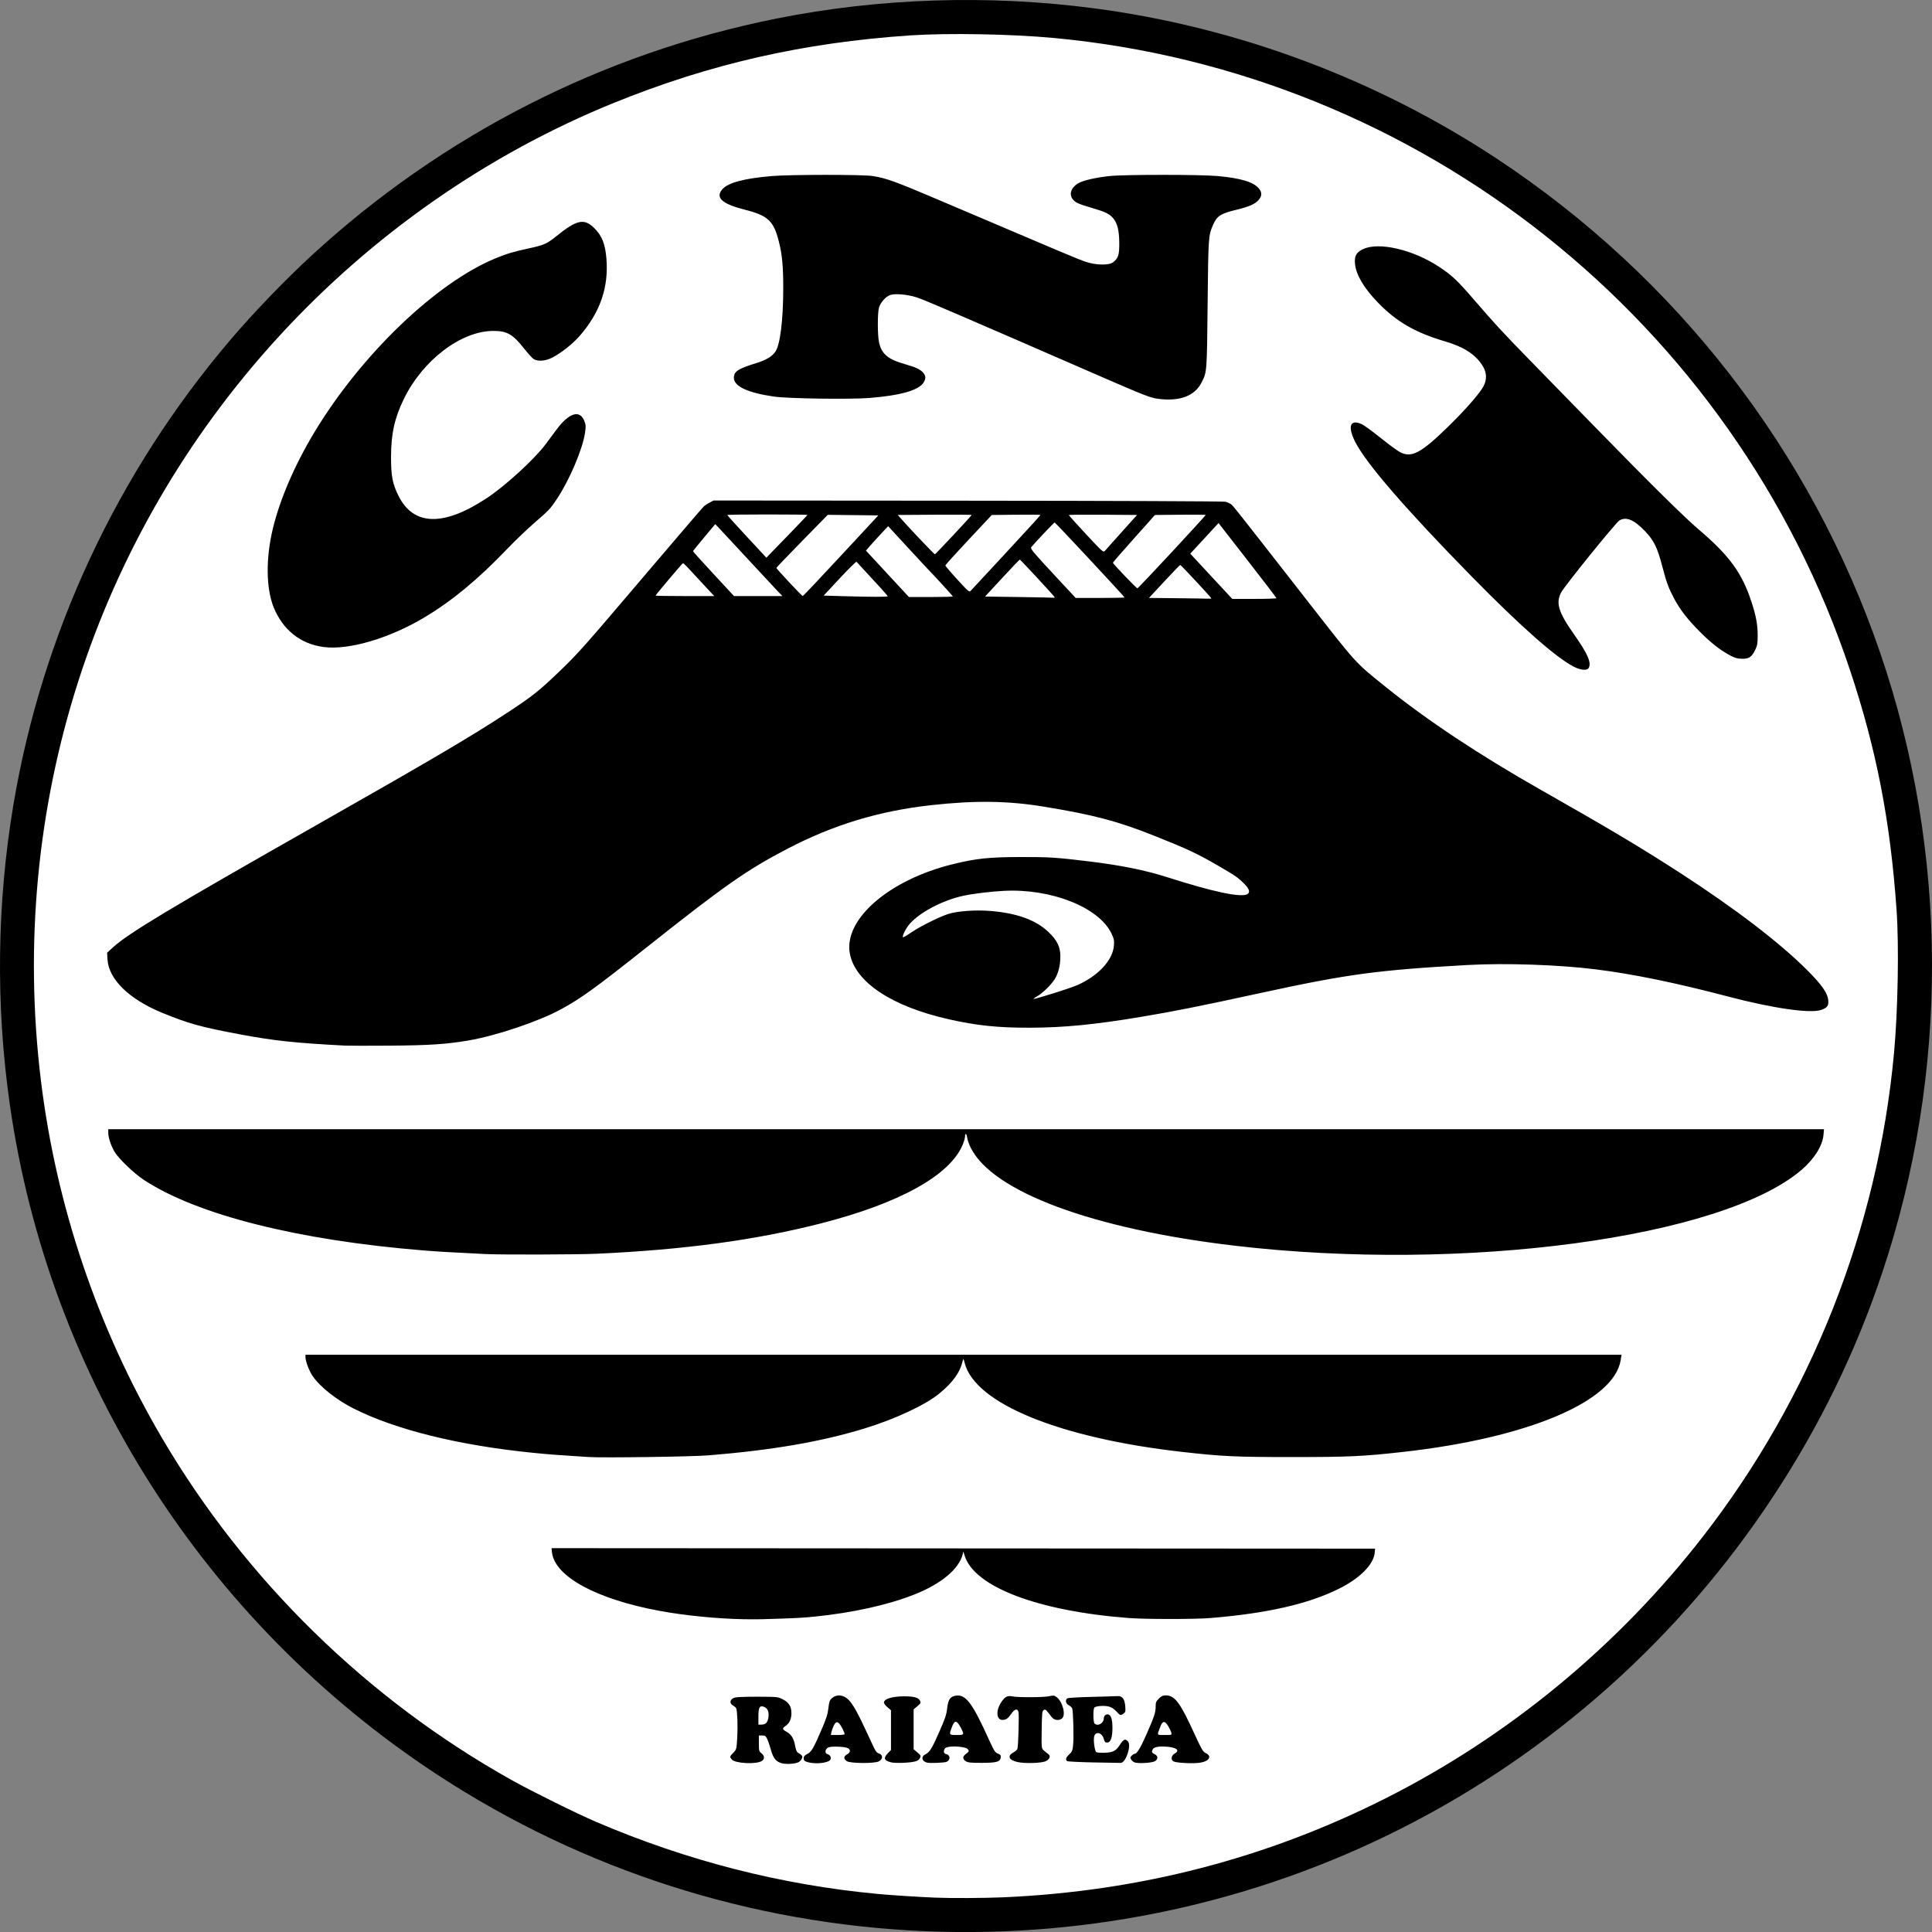
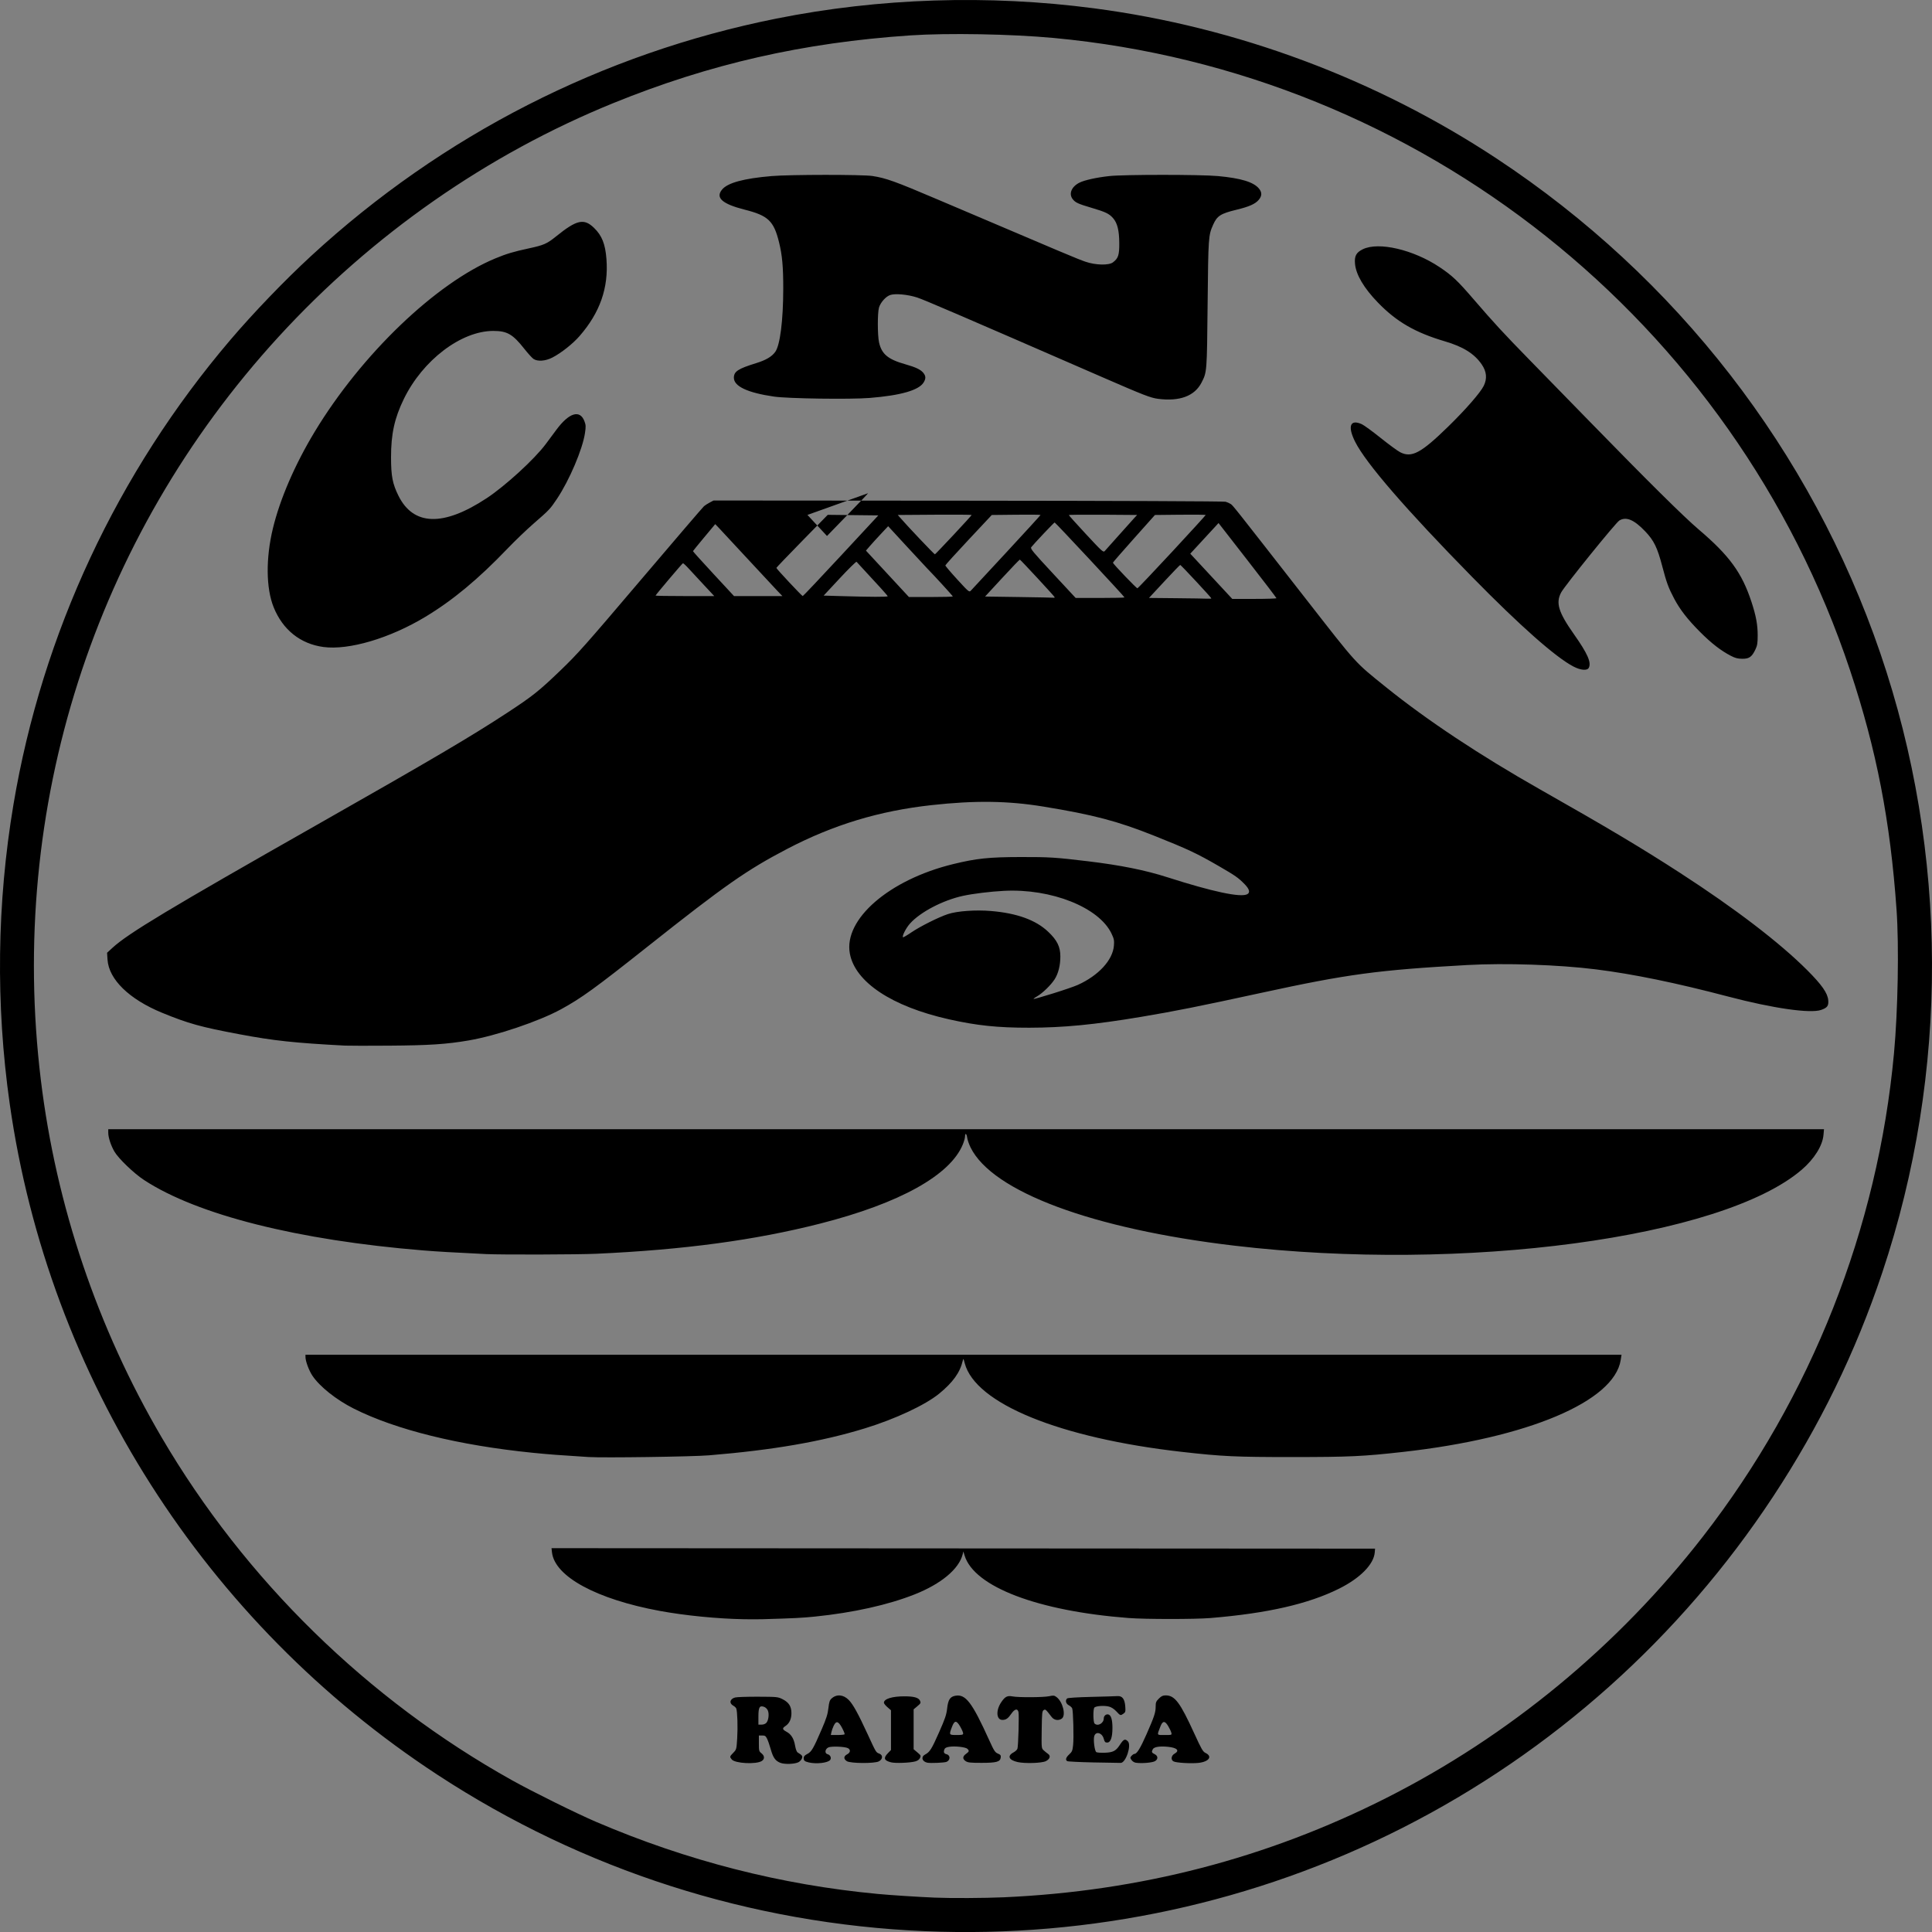
<svg xmlns="http://www.w3.org/2000/svg" xmlns:ns1="http://sodipodi.sourceforge.net/DTD/sodipodi-0.dtd" xmlns:ns2="http://www.inkscape.org/namespaces/inkscape" version="1.1" id="svg2" width="2047.459" height="2047.513" viewBox="0 0 2047.459 2047.513" ns1:docname="CNT_logo.svg" ns2:export-filename="CNT_logo.png" ns2:export-xdpi="96" ns2:export-ydpi="96" ns2:version="1.2.2 (b0a8486541, 2022-12-01)">
  <rect x="0" y="0" width="2047.459" height="2047.513" fill="#808080" stroke="none" />
  <defs id="defs6" />
  <ns1:namedview id="namedview4" pagecolor="#ffffff" bordercolor="#000000" borderopacity="0.25" ns2:showpageshadow="2" ns2:pageopacity="0.0" ns2:pagecheckerboard="0" ns2:deskcolor="#d1d1d1" showgrid="false" ns2:zoom="0.40429688" ns2:cx="740.79226" ns2:cy="1229.2947" ns2:window-width="1920" ns2:window-height="998" ns2:window-x="0" ns2:window-y="0" ns2:window-maximized="1" ns2:current-layer="g8" />
  <g ns2:groupmode="layer" ns2:label="Image" id="g8" transform="translate(8.896,-24.833)">
-     <circle style="fill:#ffffff;stroke-width:13.131" id="path288" cx="1013.794" cy="1046.713" r="1009.918" />
-     <path style="fill:#000000" d="M 971.616,2071.432 C 786.584,2063.62 609.05,2006.698 454.832,1905.74 208.175,1744.268 42.593,1484.554 1.395,1194.528 -13.56,1089.25 -12.207,981.935 5.396,877.245 35.843,696.172 115.466,525.669 235.257,385.028 259.842,356.164 292.949,321.745 320.832,296.063 459.963,167.914 629.46,81.435 813.812,44.541 c 109.174,-21.849 224.574,-25.594 336.52,-10.92 151.604,19.872 299.184,74.941 427,159.332 190.452,125.747 333.165,309.763 406.444,524.075 72.34,211.567 73.064,444.318 2.042,656.572 -28.087,83.939 -66.272,162.298 -115.522,237.06 -98.585,149.654 -233.806,270.539 -392.964,351.303 -155.938,79.129 -330.314,116.875 -505.717,109.469 z m 83.217,-35.924 c 144.229,-6.409 278.578,-41.254 405,-105.042 130.145,-65.667 246.051,-161.34 336.111,-277.438 114.729,-147.899 185.174,-326.149 202.346,-512 4.182,-45.264 5.404,-113.725 2.713,-152 -6.626,-94.252 -21.23,-169.562 -49.156,-253.5 C 1828.671,365.308 1496.283,101.268 1107.832,65.068 1062.955,60.886 995.439,59.674 955.832,62.339 842.393,69.972 743.353,92.541 641.229,134.031 507.678,188.288 385.47,273.567 286.493,381.572 90.709,595.215 -0.72,881.01 34.415,1169.528 c 16.21,133.109 59.948,262.504 127.939,378.5 88.594,151.144 218.167,277.941 371.478,363.518 21.689,12.107 68.313,35.174 89,44.033 96.401,41.282 195.999,66.766 298.5,76.376 14.13,1.325 41.433,3.088 60.5,3.908 16.818,0.723 52.659,0.548 73,-0.356 z m -236.5,-142.421 c -5.426,-2.009 -7.898,-5.434 -10.421,-14.442 -1.173,-4.189 -2.909,-9.192 -3.858,-11.117 -1.48,-3.004 -2.22,-3.5 -5.223,-3.5 h -3.498 v 8.346 c 0,7.907 0.145,8.462 2.75,10.538 3.372,2.687 3.536,6.055 0.395,8.113 -5.826,3.818 -28.349,2.686 -31.895,-1.602 -2.332,-2.821 -2.281,-3.042 1.641,-7.08 3.352,-3.451 3.4,-3.63 4.134,-15.375 0.739,-11.821 0.212,-28.479 -0.997,-31.55 -0.349,-0.885 -1.711,-2.186 -3.028,-2.891 -4.785,-2.561 -3.865,-7.183 1.742,-8.75 1.792,-0.501 12.708,-0.874 24.258,-0.83 20.32,0.078 21.162,0.161 25.999,2.58 6.763,3.382 9.503,7.68 9.498,14.898 -0.004,6.229 -2.199,10.878 -6.449,13.663 -3.464,2.269 -3.204,3.583 1.174,5.939 5.03,2.707 7.846,7.244 9.147,14.736 0.662,3.812 1.73,6.656 2.728,7.264 5.035,3.069 5.612,3.948 4.374,6.665 -0.655,1.438 -2.34,3.138 -3.744,3.778 -4.251,1.937 -14.268,2.266 -18.727,0.616 z m -15.07,-42.481 c 2.301,-2.543 3.136,-9.298 1.605,-12.994 -0.73,-1.762 -2.39,-3.361 -4.115,-3.962 -4.711,-1.642 -5.92,0.491 -5.92,10.45 v 8.429 h 3.345 c 2.03,0 4.029,-0.756 5.085,-1.922 z m 44.983,41.98 c -4.457,-1.065 -5.413,-1.877 -5.413,-4.596 0,-1.796 0.98,-2.921 3.795,-4.357 4.478,-2.285 6.408,-5.583 15.232,-26.033 4.964,-11.503 6.414,-16.065 7.153,-22.5 0.766,-6.668 1.361,-8.462 3.421,-10.315 5.357,-4.817 12.563,-4.152 18.225,1.683 4.54,4.678 9.907,14.415 19.879,36.06 9.184,19.936 8.86,19.397 12.503,20.772 4.034,1.523 3.646,6.033 -0.708,8.22 -4.672,2.348 -30.111,2.148 -33.794,-0.266 -3.589,-2.352 -3.47,-5.281 0.294,-7.227 3.492,-1.806 3.955,-4.918 0.971,-6.516 -3.315,-1.774 -18.067,-2.315 -20.971,-0.769 -3.567,1.899 -3.951,6.329 -0.621,7.165 2.898,0.727 4.313,4.081 2.596,6.151 -2.532,3.051 -14.679,4.411 -22.562,2.526 z m 37.95,-29.835 c 0.264,-0.428 -0.947,-3.465 -2.691,-6.75 -3.865,-7.279 -6.267,-7.859 -8.951,-2.159 -0.988,2.097 -2.06,5.135 -2.383,6.75 l -0.587,2.937 h 7.066 c 3.886,0 7.282,-0.35 7.546,-0.777 z m 49.216,29.725 c -7.487,-1.886 -8.381,-4.493 -3.328,-9.705 l 3.25,-3.353 v -21.059 -21.059 l -3.75,-3.242 c -2.062,-1.783 -3.75,-3.912 -3.75,-4.731 0,-4.085 8.723,-6.803 21.799,-6.793 10.047,0.01 14.971,1.396 16.448,4.638 1.052,2.309 0.815,2.804 -2.799,5.838 l -3.949,3.316 v 21.142 21.142 l 3.969,3.332 c 3.658,3.071 3.877,3.533 2.799,5.899 -0.769,1.687 -2.472,2.937 -4.969,3.644 -5.457,1.547 -21.117,2.151 -25.721,0.992 z m 38.422,0.383 c -5.675,-1.186 -6.982,-6.248 -2.25,-8.71 4.853,-2.525 6.893,-5.779 14.699,-23.446 6.429,-14.549 7.803,-18.62 8.577,-25.408 1.047,-9.183 3.072,-12.319 8.627,-13.361 10.907,-2.046 17.738,6.891 35.902,46.978 5.183,11.438 6.216,13.041 9.204,14.29 2.803,1.171 3.313,1.859 3.053,4.109 -0.536,4.638 -4.38,5.718 -20.357,5.718 -11.762,0 -14.485,-0.288 -16.75,-1.773 -3.534,-2.316 -3.429,-5.076 0.295,-7.727 3.395,-2.418 3.625,-3.232 1.509,-5.348 -1.843,-1.843 -12.907,-3.119 -19.056,-2.197 -3.422,0.513 -4.773,1.233 -5.38,2.865 -1.086,2.921 -0.399,4.381 2.389,5.081 4.175,1.048 4.053,6.374 -0.184,8.079 -2.281,0.917 -17.003,1.535 -20.278,0.851 z m 37.991,-31.081 c -0.01,-0.963 -1.364,-4.112 -3.02,-7 -4.061,-7.081 -6.167,-7.013 -8.899,0.287 -3.154,8.429 -3.134,8.463 4.928,8.463 6.004,0 6.999,-0.249 6.991,-1.75 z m 57.606,30.382 c -9.217,-2.079 -11.133,-6.489 -4.392,-10.11 2.025,-1.087 3.963,-2.888 4.308,-4 0.929,-2.996 1.861,-35.899 1.102,-38.922 -1.013,-4.035 -4.049,-3.283 -7.604,1.884 -3.429,4.983 -5.644,6.515 -9.421,6.515 -6.442,0 -7.127,-9.993 -1.282,-18.702 4.018,-5.986 6.486,-7.264 11.977,-6.201 6.255,1.211 32.837,1.07 38.783,-0.205 4.595,-0.986 5.457,-0.893 7.799,0.839 6.698,4.952 10.314,19.465 5.692,22.849 -3.413,2.498 -8.12,1.794 -10.733,-1.606 -6.429,-8.366 -6.617,-8.527 -8.515,-7.365 -1.633,0.999 -1.837,3.04 -2.082,20.774 -0.271,19.66 -0.271,19.667 2.14,21.892 1.326,1.224 3.42,2.921 4.654,3.769 2.96,2.037 1.943,5.406 -2.295,7.597 -4.237,2.191 -22.195,2.782 -30.131,0.992 z m 80.404,0.42 c -14.575,-0.304 -27.062,-0.916 -27.75,-1.361 -2.144,-1.388 -1.383,-3.927 2.148,-7.162 2.999,-2.747 3.483,-3.905 4.12,-9.859 0.845,-7.893 0.117,-36.354 -0.997,-38.958 -0.42,-0.983 -2.06,-2.457 -3.643,-3.276 -3.082,-1.594 -3.925,-5.33 -1.629,-7.223 0.736,-0.607 11.127,-1.265 25.25,-1.6 13.2,-0.313 25.745,-0.692 27.878,-0.842 5.279,-0.37 7.832,2.991 8.418,11.08 0.382,5.277 0.186,6.047 -1.908,7.513 -3.173,2.223 -3.3,2.183 -7.514,-2.372 -2.345,-2.534 -5.204,-4.409 -7.782,-5.104 -5.162,-1.39 -14.48,-0.676 -15.668,1.2 -1.345,2.124 -1.127,15.307 0.277,16.71 3.36,3.36 9.8,-0.188 9.8,-5.4 0,-2.636 2.279,-4.685 4.694,-4.22 2.975,0.573 4.506,5.4 4.506,14.208 0,10.247 -1.928,15.612 -5.61,15.612 -2.083,0 -2.696,-0.68 -3.585,-3.983 -1.761,-6.54 -8.622,-8.33 -10.134,-2.644 -1.06,3.989 0.47,15.584 2.211,16.753 0.78,0.524 4.875,0.82 9.101,0.659 8.568,-0.328 11.616,-1.871 15.55,-7.877 4.335,-6.617 5.742,-7.29 8.816,-4.216 4.064,4.064 -2.105,22.747 -7.549,22.861 -1.375,0.029 -14.425,-0.196 -29,-0.5 z m 44.728,0.286 c -1.524,-0.262 -3.496,-1.581 -4.382,-2.933 -1.493,-2.279 -1.48,-2.6 0.177,-4.431 0.983,-1.086 2.352,-1.974 3.043,-1.974 2.522,0 6.282,-6.127 12.672,-20.652 8.328,-18.93 9.762,-23.261 9.762,-29.483 0,-4.427 0.428,-5.494 3.4,-8.465 2.692,-2.692 4.202,-3.399 7.25,-3.396 9.655,0.01 15.236,7.461 30.333,40.496 7.586,16.599 9.081,19.189 11.836,20.5 7.707,3.666 3.679,9.359 -7.464,10.552 -7.923,0.849 -23.625,-0.091 -26.408,-1.58 -3.111,-1.665 -2.533,-6.132 1.059,-8.175 5.697,-3.242 2.779,-6.314 -6.922,-7.288 -8.719,-0.876 -14.79,0.073 -16.097,2.516 -1.523,2.845 -1.212,3.759 1.763,5.18 3.76,1.796 4.094,5.196 0.727,7.402 -2.676,1.754 -14.749,2.761 -20.749,1.732 z m 37.865,-31.823 c -0.343,-1.366 -1.854,-4.53 -3.358,-7.032 -3.5,-5.819 -5.827,-5.673 -8.227,0.516 -3.772,9.725 -4.137,9 4.533,9 7.675,0 7.676,-2e-4 7.052,-2.484 z M 779.332,1740.815 c -28.101,-0.505 -62.431,-3.9 -89,-8.802 -67.118,-12.383 -111.372,-36.424 -114.263,-62.075 l -0.497,-4.409 436.38,0.249 436.38,0.249 -0.324,4 c -1.02,12.604 -15.415,27.238 -37.755,38.379 -32.598,16.258 -76.048,26.181 -136.422,31.156 -16.397,1.351 -68.739,1.344 -86.5,-0.011 -96.413,-7.359 -163.971,-33.104 -174.006,-66.31 l -1.273,-4.214 -0.753,3 c -3.908,15.559 -22.715,31.277 -50.751,42.414 -28.13,11.174 -65.178,19.433 -105.717,23.567 -13.691,1.396 -21.895,1.808 -55.5,2.788 -4.4,0.128 -13.4,0.136 -20,0.018 z m -164.5,-171.881 c -31.075,-1.954 -42.241,-2.803 -59,-4.486 -78.462,-7.88 -145.262,-24.375 -189.949,-46.904 -18.501,-9.328 -36.097,-23.352 -43.733,-34.856 -3.675,-5.536 -7.317,-15.367 -7.317,-19.748 v -2.411 h 697.349 697.349 l -0.884,5.636 c -6.879,43.869 -98.324,82.509 -230.313,97.319 -42.58,4.778 -57.26,5.462 -117.5,5.478 -60.244,0.016 -74.153,-0.635 -117,-5.472 -129.624,-14.635 -219.19,-51.199 -230.369,-94.044 -1.353,-5.185 -1.443,-5.288 -2.112,-2.417 -2.877,12.355 -10.449,22.882 -25.019,34.784 -14.704,12.011 -46.427,26.831 -78.551,36.694 -46.007,14.126 -97.589,23.052 -165.449,28.63 -17.64,1.45 -111.893,2.778 -127.5,1.797 z m -108.5,-215.074 c -35.605,-1.725 -51.674,-2.658 -66.5,-3.864 -132.953,-10.809 -239.613,-37.684 -296,-74.582 -10.838,-7.092 -27.199,-22.809 -31.53,-30.289 -3.669,-6.335 -6.47,-14.886 -6.47,-19.752 v -3.845 h 909.139 909.139 l -0.557,6.142 c -1.034,11.403 -9.781,25.386 -22.975,36.728 -84.237,72.415 -358.535,109.163 -601.246,80.549 -150.572,-17.752 -256.506,-57.169 -279.634,-104.051 -1.664,-3.373 -3.274,-7.985 -3.578,-10.25 -0.62,-4.623 -2.276,-5.603 -2.313,-1.368 -0.013,1.512 -1.074,5.303 -2.357,8.422 -13.443,32.684 -67.033,62.412 -151.12,83.833 -69.159,17.618 -144.252,27.744 -237.185,31.983 -19.532,0.891 -100.591,1.129 -116.815,0.343 z m -149.5,-220.926 c -53.709,-2.839 -75.434,-5.173 -112,-12.035 -40.919,-7.679 -54.022,-11.315 -81.792,-22.697 -34.972,-14.335 -56.617,-35.389 -57.995,-56.414 l -0.475,-7.242 5.723,-5.258 c 16.664,-15.31 59.57,-41.117 216.539,-130.244 122.194,-69.381 163.513,-93.718 202.118,-119.047 26.628,-17.471 33.366,-22.835 56.001,-44.577 18.338,-17.616 26.133,-26.391 85.172,-95.89 35.742,-42.075 65.936,-77.303 67.098,-78.284 1.161,-0.981 3.903,-2.731 6.092,-3.888 l 3.98,-2.104 269.747,0.201 c 156.662,0.117 271.065,0.579 272.892,1.103 1.73,0.496 4.168,1.572 5.417,2.39 2.41,1.579 2.843,2.125 79.896,100.886 54.779,70.211 51.16,66.225 84.587,93.17 43.514,35.076 99.385,72.153 163.5,108.502 71.807,40.71 106.854,61.606 148.182,88.354 58.471,37.842 105.642,73.929 134.827,103.147 15.48,15.497 21.644,24.316 22.27,31.863 0.492,5.93 -0.936,7.884 -7.462,10.211 -11.368,4.054 -50.991,-1.614 -98.316,-14.065 -55.394,-14.574 -101.027,-23.957 -140.5,-28.89 -39.416,-4.926 -96.056,-6.839 -136.139,-4.599 -95.032,5.311 -127.118,9.643 -218.361,29.479 -65.54,14.248 -91.813,19.496 -127.5,25.466 -49.436,8.27 -82.132,11.441 -118.5,11.495 -33.389,0.049 -55.732,-2.296 -85.256,-8.947 -60.454,-13.62 -99.258,-39.413 -104.837,-69.687 -6.691,-36.314 41.599,-78.158 109.305,-94.715 24.879,-6.084 38.045,-7.465 71.787,-7.53 30.366,-0.058 36.906,0.355 71.5,4.525 34.511,4.16 60.48,9.394 84,16.932 47.912,15.354 77.629,21.662 84.566,17.949 3.296,-1.764 2.33,-5.428 -2.816,-10.679 -6.608,-6.744 -9.648,-8.88 -26.75,-18.797 -23.599,-13.685 -33.4,-18.298 -69,-32.474 -39.234,-15.623 -64.42,-22.251 -117.5,-30.922 -37.735,-6.164 -72.396,-6.615 -118.5,-1.544 -55.522,6.108 -104.012,20.81 -153,46.388 -42.812,22.354 -66.231,38.744 -148,103.581 -55.504,44.011 -70.061,54.555 -91.5,66.279 -23.576,12.893 -68.75,28.141 -98.262,33.169 -23.468,3.998 -41.54,5.182 -83.738,5.488 -22.275,0.162 -43.425,0.139 -47,-0.05 z m 750.726,-55.45 c 10.733,-3.325 22.353,-7.331 25.821,-8.904 22.005,-9.977 36.98,-26.281 38.209,-41.599 0.442,-5.509 0.133,-7.089 -2.473,-12.625 -13.126,-27.89 -63.88,-48.092 -114.151,-45.437 -14.433,0.762 -32.494,2.967 -43.132,5.264 -21.318,4.604 -45.299,17.098 -56.296,29.33 -4.242,4.718 -8.673,13.38 -7.463,14.59 0.291,0.291 4.294,-2.042 8.894,-5.184 9.177,-6.269 28.775,-16.08 38.668,-19.358 9.907,-3.283 29.427,-4.67 45.943,-3.264 27.331,2.325 47.158,9.518 60.23,21.85 9.588,9.045 13.023,15.99 13.023,26.332 0,9.434 -2.174,18.088 -6.067,24.156 -3.943,6.144 -12.798,14.741 -18.682,18.137 -2.613,1.508 -4.141,2.746 -3.396,2.75 0.745,0 10.137,-2.712 20.87,-6.037 z m 167.274,-418.536 c 0,-0.83 -32.189,-35.419 -32.962,-35.419 -0.353,0 -7.95,7.868 -16.882,17.485 l -16.24,17.485 28.792,0.281 c 15.835,0.155 30.704,0.387 33.042,0.515 2.337,0.129 4.25,-0.027 4.25,-0.346 z m 69,-0.17 c -3e-4,-0.412 -13.809,-18.5 -30.685,-40.195 l -30.684,-39.445 -6.065,6.577 c -3.336,3.618 -10.074,10.923 -14.974,16.234 l -8.909,9.657 2.982,3.211 c 1.64,1.766 11.653,12.549 22.252,23.961 l 19.27,20.75 h 23.406 c 12.873,0 23.406,-0.338 23.406,-0.75 z m -235.166,-1.213 c -0.385,-1.113 -35.89,-39.457 -36.757,-39.696 -0.317,-0.088 -8.741,8.687 -18.72,19.5 l -18.144,19.659 36.144,0.519 c 19.879,0.285 36.519,0.623 36.977,0.75 0.458,0.127 0.683,-0.202 0.5,-0.732 z m 74.167,0.401 c 0,-0.858 -73.254,-79.438 -74.054,-79.438 -0.65,0 -21.861,22.416 -24.793,26.202 -1.168,1.508 1.433,4.663 22.878,27.75 l 24.196,26.048 h 25.886 c 14.238,0 25.886,-0.253 25.886,-0.562 z m -251,-1.273 c 0,-0.675 -8.623,-10.215 -32.978,-36.483 -0.417,-0.45 -8.433,7.425 -17.814,17.5 l -17.055,18.318 18.173,0.534 c 32.029,0.942 49.673,0.988 49.673,0.131 z m 69,0.192 c 0,-0.569 -20.171,-22.631 -26.928,-29.453 -1.414,-1.428 -11.347,-12.127 -22.072,-23.776 l -19.5,-21.179 -7.762,8.276 c -4.269,4.552 -9.565,10.373 -11.768,12.936 l -4.005,4.66 22.768,24.584 22.768,24.584 23.25,0.01 c 12.787,0 23.25,-0.283 23.25,-0.637 z m -263.749,-12.107 c -6.036,-6.463 -13.347,-14.355 -16.248,-17.538 -2.9,-3.183 -5.602,-5.659 -6.004,-5.5 -0.898,0.354 -28.999,33.575 -28.999,34.281 0,0.279 14.001,0.507 31.113,0.507 h 31.113 z m 78.127,6.5 c -2.78,-2.888 -17.115,-18.3 -31.857,-34.25 -14.742,-15.95 -28.486,-30.74 -30.543,-32.867 l -3.74,-3.867 -11.714,14.037 c -6.443,7.72 -11.784,14.28 -11.869,14.578 -0.085,0.297 9.667,11.133 21.672,24.08 l 21.826,23.539 h 25.64 25.64 z m 67.034,-37.5 39.672,-42.75 -26.792,-0.302 -26.792,-0.302 -27.215,27.802 c -14.968,15.291 -27.231,28.089 -27.25,28.438 -0.05,0.914 27.044,29.864 27.949,29.864 0.416,0 18.608,-19.238 40.428,-42.75 z m 175.504,-3.712 c 19.847,-21.429 36.085,-39.204 36.086,-39.5 4e-4,-0.296 -11.625,-0.411 -25.835,-0.257 l -25.835,0.282 -24.56,26.218 c -13.508,14.42 -24.6,26.668 -24.649,27.218 -0.048,0.55 5.602,7.215 12.556,14.811 12.136,13.256 12.715,13.738 14.398,12 0.964,-0.996 17.992,-19.344 37.839,-40.773 z m 175.488,-0.442 c 19.579,-21.122 35.598,-38.672 35.598,-39 3e-4,-0.328 -12.095,-0.47 -26.878,-0.316 l -26.878,0.281 -22.372,25.059 c -12.305,13.782 -22.29,25.271 -22.189,25.53 0.743,1.914 25.064,27.29 25.969,27.096 0.634,-0.136 17.171,-17.528 36.75,-38.65 z m -386.433,-39.097 c 0.017,-0.275 -19.094,-0.5 -42.469,-0.5 -23.375,0 -42.5,0.266 -42.5,0.591 0,0.325 9.326,10.634 20.723,22.908 l 20.723,22.316 21.746,-22.408 c 11.96,-12.324 21.76,-22.633 21.777,-22.908 z m 154.919,21.063 c 10.511,-11.241 19.111,-20.691 19.112,-21 2e-4,-0.309 -17.61,-0.44 -39.134,-0.29 l -39.134,0.273 1.884,2.205 c 7.204,8.432 36.873,39.745 37.449,39.523 0.392,-0.151 9.313,-9.471 19.824,-20.712 z m 175.118,0.437 c 7.335,-8.25 14.687,-16.451 16.337,-18.225 l 3,-3.225 -36.172,-0.275 c -19.895,-0.151 -36.172,0.024 -36.172,0.389 2e-4,0.365 8.195,9.483 18.211,20.262 17.127,18.432 18.307,19.494 19.835,17.836 0.894,-0.969 7.626,-8.512 14.962,-16.762 z m 481.725,139.157 c -18.894,-9.848 -56.42,-43.023 -107.232,-94.798 -70.117,-71.447 -112.708,-120.656 -124.097,-143.381 -8.272,-16.505 -5.3,-24.248 7.139,-18.598 2.223,1.01 11.195,7.56 19.938,14.556 8.743,6.996 18.047,13.81 20.675,15.142 12.18,6.172 22.045,0.908 50.731,-27.072 18.477,-18.021 34.24,-36.076 37.771,-43.262 3.816,-7.765 3.112,-15.159 -2.173,-22.833 -7.768,-11.278 -19.575,-18.662 -38.984,-24.38 -31.459,-9.268 -51.358,-20.799 -71.047,-41.172 -14.823,-15.338 -23.152,-29.45 -24.2,-41.003 -0.749,-8.255 1.247,-11.977 8.261,-15.409 16.752,-8.196 53.656,0.417 81.456,19.012 13.314,8.905 19.066,14.356 36.372,34.468 20.87,24.254 31.514,35.793 58.158,63.053 12.65,12.943 41.86,42.879 64.911,66.525 61.498,63.086 99.269,100.478 115.089,113.936 32.568,27.706 45.816,45.898 55.949,76.833 4.798,14.646 6.552,24.151 6.541,35.433 -0.01,8.194 -0.395,10.608 -2.368,14.792 -3.763,7.981 -6.613,10.011 -13.956,9.943 -4.869,-0.045 -7.43,-0.71 -12.167,-3.159 -10.47,-5.413 -20.656,-13.313 -32.521,-25.221 -13.241,-13.289 -21.272,-23.614 -27.48,-35.331 -6.035,-11.388 -8.078,-16.936 -12.611,-34.232 -5.229,-19.951 -8.813,-27.31 -18.022,-37.005 -11.826,-12.45 -20.257,-15.993 -27.518,-11.566 -3.852,2.349 -57.759,69.007 -61.598,76.168 -5.96,11.118 -2.972,20.922 13.508,44.32 14.517,20.612 18.688,30.078 15.707,35.647 -1.698,3.172 -8.592,2.574 -16.233,-1.409 z m -1324.732,-20.702 c -24.398,-3.293 -43.062,-18.203 -52.722,-42.119 -8.112,-20.083 -8.427,-51.883 -0.826,-83.424 7.54,-31.287 23.361,-67.882 44.375,-102.64 49.518,-81.903 128.402,-157.57 191.474,-183.664 11.811,-4.886 19.25,-7.108 35.577,-10.624 15.729,-3.387 19.048,-4.852 28.744,-12.68 21.922,-17.699 29.518,-19.383 40.254,-8.926 8.333,8.117 11.854,16.989 13.088,32.978 2.35,30.456 -6.843,56.74 -28.546,81.625 -7.207,8.264 -19.559,18.023 -28.797,22.752 -7.339,3.757 -15.51,4.372 -19.903,1.498 -1.485,-0.972 -5.876,-5.793 -9.757,-10.712 -12.294,-15.585 -18.239,-19.02 -32.917,-19.02 -34.068,0 -74.754,30.952 -94.822,72.137 -9.888,20.294 -13.586,37.175 -13.549,61.863 0.029,19.873 1.577,27.933 7.778,40.5 15.864,32.149 47.642,33.078 93.629,2.737 19.744,-13.027 50.62,-41.311 62.503,-57.256 2.246,-3.014 7.384,-9.926 11.416,-15.358 13.329,-17.957 24.84,-21.464 29.594,-9.016 1.56,4.085 1.637,5.602 0.632,12.495 -2.499,17.148 -16.555,50.195 -29.73,69.898 -7.178,10.736 -8.155,11.77 -24.506,25.964 -7.43,6.45 -19.934,18.434 -27.787,26.631 -31.142,32.511 -58.001,54.819 -87.204,72.432 -37.658,22.711 -81.11,35.557 -108,31.928 z M 1218.257,447.481 c -7.822,-1.022 -15.35,-3.947 -58.424,-22.701 -155.795,-67.832 -189.55,-82.35 -197,-84.729 -9.931,-3.172 -22.918,-4.365 -28.272,-2.598 -4.641,1.532 -10.265,7.79 -11.924,13.268 -1.671,5.519 -1.646,29.335 0.039,36.932 2.763,12.461 9.454,18.028 27.941,23.247 11.092,3.132 16.3,5.646 19.122,9.234 2.591,3.294 2.643,5.981 0.194,9.998 -5.041,8.267 -24.242,13.782 -57.217,16.435 -20.572,1.655 -86.553,0.716 -101.382,-1.443 -28.001,-4.077 -42.5,-10.883 -42.5,-19.951 0,-6.661 4.404,-9.554 23.558,-15.475 10.512,-3.25 16.694,-6.906 20.345,-12.034 5.064,-7.112 8.358,-33.178 8.419,-66.637 0.043,-23.38 -1.074,-35.75 -4.472,-49.5 -5.583,-22.592 -11.473,-28.181 -36.35,-34.488 -23.91,-6.061 -31.298,-12.657 -23.954,-21.385 5.98,-7.107 22.971,-11.713 52.454,-14.219 19.491,-1.657 96.246,-1.71 106.85,-0.074 14.424,2.225 23.844,5.615 68.847,24.774 139.685,59.468 147.832,62.898 156.855,66.041 10.583,3.687 24.686,4.048 29.121,0.745 5.683,-4.231 6.834,-7.71 6.752,-20.395 -0.088,-13.597 -2.009,-21.317 -6.607,-26.554 -4.124,-4.697 -7.875,-6.494 -22.715,-10.881 -14.314,-4.232 -17.144,-5.53 -20.014,-9.179 -4.411,-5.607 -1.366,-13.162 7.032,-17.446 5.342,-2.725 18.2,-5.571 31.88,-7.055 15.559,-1.688 96.768,-1.68 115,0.012 24.337,2.258 37.598,6.273 43.37,13.132 3.51,4.172 3.397,8.03 -0.362,12.311 -3.707,4.222 -10.114,7.034 -23.307,10.231 -16.913,4.098 -20.613,6.473 -24.814,15.93 -5.016,11.292 -5.114,12.707 -5.837,84 -0.735,72.575 -0.691,72.002 -6.455,83.267 -7.296,14.258 -23.215,20.184 -46.17,17.186 z" id="path239" />
+     <path style="fill:#000000" d="M 971.616,2071.432 C 786.584,2063.62 609.05,2006.698 454.832,1905.74 208.175,1744.268 42.593,1484.554 1.395,1194.528 -13.56,1089.25 -12.207,981.935 5.396,877.245 35.843,696.172 115.466,525.669 235.257,385.028 259.842,356.164 292.949,321.745 320.832,296.063 459.963,167.914 629.46,81.435 813.812,44.541 c 109.174,-21.849 224.574,-25.594 336.52,-10.92 151.604,19.872 299.184,74.941 427,159.332 190.452,125.747 333.165,309.763 406.444,524.075 72.34,211.567 73.064,444.318 2.042,656.572 -28.087,83.939 -66.272,162.298 -115.522,237.06 -98.585,149.654 -233.806,270.539 -392.964,351.303 -155.938,79.129 -330.314,116.875 -505.717,109.469 z m 83.217,-35.924 c 144.229,-6.409 278.578,-41.254 405,-105.042 130.145,-65.667 246.051,-161.34 336.111,-277.438 114.729,-147.899 185.174,-326.149 202.346,-512 4.182,-45.264 5.404,-113.725 2.713,-152 -6.626,-94.252 -21.23,-169.562 -49.156,-253.5 C 1828.671,365.308 1496.283,101.268 1107.832,65.068 1062.955,60.886 995.439,59.674 955.832,62.339 842.393,69.972 743.353,92.541 641.229,134.031 507.678,188.288 385.47,273.567 286.493,381.572 90.709,595.215 -0.72,881.01 34.415,1169.528 c 16.21,133.109 59.948,262.504 127.939,378.5 88.594,151.144 218.167,277.941 371.478,363.518 21.689,12.107 68.313,35.174 89,44.033 96.401,41.282 195.999,66.766 298.5,76.376 14.13,1.325 41.433,3.088 60.5,3.908 16.818,0.723 52.659,0.548 73,-0.356 z m -236.5,-142.421 c -5.426,-2.009 -7.898,-5.434 -10.421,-14.442 -1.173,-4.189 -2.909,-9.192 -3.858,-11.117 -1.48,-3.004 -2.22,-3.5 -5.223,-3.5 h -3.498 v 8.346 c 0,7.907 0.145,8.462 2.75,10.538 3.372,2.687 3.536,6.055 0.395,8.113 -5.826,3.818 -28.349,2.686 -31.895,-1.602 -2.332,-2.821 -2.281,-3.042 1.641,-7.08 3.352,-3.451 3.4,-3.63 4.134,-15.375 0.739,-11.821 0.212,-28.479 -0.997,-31.55 -0.349,-0.885 -1.711,-2.186 -3.028,-2.891 -4.785,-2.561 -3.865,-7.183 1.742,-8.75 1.792,-0.501 12.708,-0.874 24.258,-0.83 20.32,0.078 21.162,0.161 25.999,2.58 6.763,3.382 9.503,7.68 9.498,14.898 -0.004,6.229 -2.199,10.878 -6.449,13.663 -3.464,2.269 -3.204,3.583 1.174,5.939 5.03,2.707 7.846,7.244 9.147,14.736 0.662,3.812 1.73,6.656 2.728,7.264 5.035,3.069 5.612,3.948 4.374,6.665 -0.655,1.438 -2.34,3.138 -3.744,3.778 -4.251,1.937 -14.268,2.266 -18.727,0.616 z m -15.07,-42.481 c 2.301,-2.543 3.136,-9.298 1.605,-12.994 -0.73,-1.762 -2.39,-3.361 -4.115,-3.962 -4.711,-1.642 -5.92,0.491 -5.92,10.45 v 8.429 h 3.345 c 2.03,0 4.029,-0.756 5.085,-1.922 z m 44.983,41.98 c -4.457,-1.065 -5.413,-1.877 -5.413,-4.596 0,-1.796 0.98,-2.921 3.795,-4.357 4.478,-2.285 6.408,-5.583 15.232,-26.033 4.964,-11.503 6.414,-16.065 7.153,-22.5 0.766,-6.668 1.361,-8.462 3.421,-10.315 5.357,-4.817 12.563,-4.152 18.225,1.683 4.54,4.678 9.907,14.415 19.879,36.06 9.184,19.936 8.86,19.397 12.503,20.772 4.034,1.523 3.646,6.033 -0.708,8.22 -4.672,2.348 -30.111,2.148 -33.794,-0.266 -3.589,-2.352 -3.47,-5.281 0.294,-7.227 3.492,-1.806 3.955,-4.918 0.971,-6.516 -3.315,-1.774 -18.067,-2.315 -20.971,-0.769 -3.567,1.899 -3.951,6.329 -0.621,7.165 2.898,0.727 4.313,4.081 2.596,6.151 -2.532,3.051 -14.679,4.411 -22.562,2.526 z m 37.95,-29.835 c 0.264,-0.428 -0.947,-3.465 -2.691,-6.75 -3.865,-7.279 -6.267,-7.859 -8.951,-2.159 -0.988,2.097 -2.06,5.135 -2.383,6.75 l -0.587,2.937 h 7.066 c 3.886,0 7.282,-0.35 7.546,-0.777 z m 49.216,29.725 c -7.487,-1.886 -8.381,-4.493 -3.328,-9.705 l 3.25,-3.353 v -21.059 -21.059 l -3.75,-3.242 c -2.062,-1.783 -3.75,-3.912 -3.75,-4.731 0,-4.085 8.723,-6.803 21.799,-6.793 10.047,0.01 14.971,1.396 16.448,4.638 1.052,2.309 0.815,2.804 -2.799,5.838 l -3.949,3.316 v 21.142 21.142 l 3.969,3.332 c 3.658,3.071 3.877,3.533 2.799,5.899 -0.769,1.687 -2.472,2.937 -4.969,3.644 -5.457,1.547 -21.117,2.151 -25.721,0.992 z m 38.422,0.383 c -5.675,-1.186 -6.982,-6.248 -2.25,-8.71 4.853,-2.525 6.893,-5.779 14.699,-23.446 6.429,-14.549 7.803,-18.62 8.577,-25.408 1.047,-9.183 3.072,-12.319 8.627,-13.361 10.907,-2.046 17.738,6.891 35.902,46.978 5.183,11.438 6.216,13.041 9.204,14.29 2.803,1.171 3.313,1.859 3.053,4.109 -0.536,4.638 -4.38,5.718 -20.357,5.718 -11.762,0 -14.485,-0.288 -16.75,-1.773 -3.534,-2.316 -3.429,-5.076 0.295,-7.727 3.395,-2.418 3.625,-3.232 1.509,-5.348 -1.843,-1.843 -12.907,-3.119 -19.056,-2.197 -3.422,0.513 -4.773,1.233 -5.38,2.865 -1.086,2.921 -0.399,4.381 2.389,5.081 4.175,1.048 4.053,6.374 -0.184,8.079 -2.281,0.917 -17.003,1.535 -20.278,0.851 z m 37.991,-31.081 c -0.01,-0.963 -1.364,-4.112 -3.02,-7 -4.061,-7.081 -6.167,-7.013 -8.899,0.287 -3.154,8.429 -3.134,8.463 4.928,8.463 6.004,0 6.999,-0.249 6.991,-1.75 z m 57.606,30.382 c -9.217,-2.079 -11.133,-6.489 -4.392,-10.11 2.025,-1.087 3.963,-2.888 4.308,-4 0.929,-2.996 1.861,-35.899 1.102,-38.922 -1.013,-4.035 -4.049,-3.283 -7.604,1.884 -3.429,4.983 -5.644,6.515 -9.421,6.515 -6.442,0 -7.127,-9.993 -1.282,-18.702 4.018,-5.986 6.486,-7.264 11.977,-6.201 6.255,1.211 32.837,1.07 38.783,-0.205 4.595,-0.986 5.457,-0.893 7.799,0.839 6.698,4.952 10.314,19.465 5.692,22.849 -3.413,2.498 -8.12,1.794 -10.733,-1.606 -6.429,-8.366 -6.617,-8.527 -8.515,-7.365 -1.633,0.999 -1.837,3.04 -2.082,20.774 -0.271,19.66 -0.271,19.667 2.14,21.892 1.326,1.224 3.42,2.921 4.654,3.769 2.96,2.037 1.943,5.406 -2.295,7.597 -4.237,2.191 -22.195,2.782 -30.131,0.992 z m 80.404,0.42 c -14.575,-0.304 -27.062,-0.916 -27.75,-1.361 -2.144,-1.388 -1.383,-3.927 2.148,-7.162 2.999,-2.747 3.483,-3.905 4.12,-9.859 0.845,-7.893 0.117,-36.354 -0.997,-38.958 -0.42,-0.983 -2.06,-2.457 -3.643,-3.276 -3.082,-1.594 -3.925,-5.33 -1.629,-7.223 0.736,-0.607 11.127,-1.265 25.25,-1.6 13.2,-0.313 25.745,-0.692 27.878,-0.842 5.279,-0.37 7.832,2.991 8.418,11.08 0.382,5.277 0.186,6.047 -1.908,7.513 -3.173,2.223 -3.3,2.183 -7.514,-2.372 -2.345,-2.534 -5.204,-4.409 -7.782,-5.104 -5.162,-1.39 -14.48,-0.676 -15.668,1.2 -1.345,2.124 -1.127,15.307 0.277,16.71 3.36,3.36 9.8,-0.188 9.8,-5.4 0,-2.636 2.279,-4.685 4.694,-4.22 2.975,0.573 4.506,5.4 4.506,14.208 0,10.247 -1.928,15.612 -5.61,15.612 -2.083,0 -2.696,-0.68 -3.585,-3.983 -1.761,-6.54 -8.622,-8.33 -10.134,-2.644 -1.06,3.989 0.47,15.584 2.211,16.753 0.78,0.524 4.875,0.82 9.101,0.659 8.568,-0.328 11.616,-1.871 15.55,-7.877 4.335,-6.617 5.742,-7.29 8.816,-4.216 4.064,4.064 -2.105,22.747 -7.549,22.861 -1.375,0.029 -14.425,-0.196 -29,-0.5 z m 44.728,0.286 c -1.524,-0.262 -3.496,-1.581 -4.382,-2.933 -1.493,-2.279 -1.48,-2.6 0.177,-4.431 0.983,-1.086 2.352,-1.974 3.043,-1.974 2.522,0 6.282,-6.127 12.672,-20.652 8.328,-18.93 9.762,-23.261 9.762,-29.483 0,-4.427 0.428,-5.494 3.4,-8.465 2.692,-2.692 4.202,-3.399 7.25,-3.396 9.655,0.01 15.236,7.461 30.333,40.496 7.586,16.599 9.081,19.189 11.836,20.5 7.707,3.666 3.679,9.359 -7.464,10.552 -7.923,0.849 -23.625,-0.091 -26.408,-1.58 -3.111,-1.665 -2.533,-6.132 1.059,-8.175 5.697,-3.242 2.779,-6.314 -6.922,-7.288 -8.719,-0.876 -14.79,0.073 -16.097,2.516 -1.523,2.845 -1.212,3.759 1.763,5.18 3.76,1.796 4.094,5.196 0.727,7.402 -2.676,1.754 -14.749,2.761 -20.749,1.732 z m 37.865,-31.823 c -0.343,-1.366 -1.854,-4.53 -3.358,-7.032 -3.5,-5.819 -5.827,-5.673 -8.227,0.516 -3.772,9.725 -4.137,9 4.533,9 7.675,0 7.676,-2e-4 7.052,-2.484 z M 779.332,1740.815 c -28.101,-0.505 -62.431,-3.9 -89,-8.802 -67.118,-12.383 -111.372,-36.424 -114.263,-62.075 l -0.497,-4.409 436.38,0.249 436.38,0.249 -0.324,4 c -1.02,12.604 -15.415,27.238 -37.755,38.379 -32.598,16.258 -76.048,26.181 -136.422,31.156 -16.397,1.351 -68.739,1.344 -86.5,-0.011 -96.413,-7.359 -163.971,-33.104 -174.006,-66.31 l -1.273,-4.214 -0.753,3 c -3.908,15.559 -22.715,31.277 -50.751,42.414 -28.13,11.174 -65.178,19.433 -105.717,23.567 -13.691,1.396 -21.895,1.808 -55.5,2.788 -4.4,0.128 -13.4,0.136 -20,0.018 z m -164.5,-171.881 c -31.075,-1.954 -42.241,-2.803 -59,-4.486 -78.462,-7.88 -145.262,-24.375 -189.949,-46.904 -18.501,-9.328 -36.097,-23.352 -43.733,-34.856 -3.675,-5.536 -7.317,-15.367 -7.317,-19.748 v -2.411 h 697.349 697.349 l -0.884,5.636 c -6.879,43.869 -98.324,82.509 -230.313,97.319 -42.58,4.778 -57.26,5.462 -117.5,5.478 -60.244,0.016 -74.153,-0.635 -117,-5.472 -129.624,-14.635 -219.19,-51.199 -230.369,-94.044 -1.353,-5.185 -1.443,-5.288 -2.112,-2.417 -2.877,12.355 -10.449,22.882 -25.019,34.784 -14.704,12.011 -46.427,26.831 -78.551,36.694 -46.007,14.126 -97.589,23.052 -165.449,28.63 -17.64,1.45 -111.893,2.778 -127.5,1.797 z m -108.5,-215.074 c -35.605,-1.725 -51.674,-2.658 -66.5,-3.864 -132.953,-10.809 -239.613,-37.684 -296,-74.582 -10.838,-7.092 -27.199,-22.809 -31.53,-30.289 -3.669,-6.335 -6.47,-14.886 -6.47,-19.752 v -3.845 h 909.139 909.139 l -0.557,6.142 c -1.034,11.403 -9.781,25.386 -22.975,36.728 -84.237,72.415 -358.535,109.163 -601.246,80.549 -150.572,-17.752 -256.506,-57.169 -279.634,-104.051 -1.664,-3.373 -3.274,-7.985 -3.578,-10.25 -0.62,-4.623 -2.276,-5.603 -2.313,-1.368 -0.013,1.512 -1.074,5.303 -2.357,8.422 -13.443,32.684 -67.033,62.412 -151.12,83.833 -69.159,17.618 -144.252,27.744 -237.185,31.983 -19.532,0.891 -100.591,1.129 -116.815,0.343 z m -149.5,-220.926 c -53.709,-2.839 -75.434,-5.173 -112,-12.035 -40.919,-7.679 -54.022,-11.315 -81.792,-22.697 -34.972,-14.335 -56.617,-35.389 -57.995,-56.414 l -0.475,-7.242 5.723,-5.258 c 16.664,-15.31 59.57,-41.117 216.539,-130.244 122.194,-69.381 163.513,-93.718 202.118,-119.047 26.628,-17.471 33.366,-22.835 56.001,-44.577 18.338,-17.616 26.133,-26.391 85.172,-95.89 35.742,-42.075 65.936,-77.303 67.098,-78.284 1.161,-0.981 3.903,-2.731 6.092,-3.888 l 3.98,-2.104 269.747,0.201 c 156.662,0.117 271.065,0.579 272.892,1.103 1.73,0.496 4.168,1.572 5.417,2.39 2.41,1.579 2.843,2.125 79.896,100.886 54.779,70.211 51.16,66.225 84.587,93.17 43.514,35.076 99.385,72.153 163.5,108.502 71.807,40.71 106.854,61.606 148.182,88.354 58.471,37.842 105.642,73.929 134.827,103.147 15.48,15.497 21.644,24.316 22.27,31.863 0.492,5.93 -0.936,7.884 -7.462,10.211 -11.368,4.054 -50.991,-1.614 -98.316,-14.065 -55.394,-14.574 -101.027,-23.957 -140.5,-28.89 -39.416,-4.926 -96.056,-6.839 -136.139,-4.599 -95.032,5.311 -127.118,9.643 -218.361,29.479 -65.54,14.248 -91.813,19.496 -127.5,25.466 -49.436,8.27 -82.132,11.441 -118.5,11.495 -33.389,0.049 -55.732,-2.296 -85.256,-8.947 -60.454,-13.62 -99.258,-39.413 -104.837,-69.687 -6.691,-36.314 41.599,-78.158 109.305,-94.715 24.879,-6.084 38.045,-7.465 71.787,-7.53 30.366,-0.058 36.906,0.355 71.5,4.525 34.511,4.16 60.48,9.394 84,16.932 47.912,15.354 77.629,21.662 84.566,17.949 3.296,-1.764 2.33,-5.428 -2.816,-10.679 -6.608,-6.744 -9.648,-8.88 -26.75,-18.797 -23.599,-13.685 -33.4,-18.298 -69,-32.474 -39.234,-15.623 -64.42,-22.251 -117.5,-30.922 -37.735,-6.164 -72.396,-6.615 -118.5,-1.544 -55.522,6.108 -104.012,20.81 -153,46.388 -42.812,22.354 -66.231,38.744 -148,103.581 -55.504,44.011 -70.061,54.555 -91.5,66.279 -23.576,12.893 -68.75,28.141 -98.262,33.169 -23.468,3.998 -41.54,5.182 -83.738,5.488 -22.275,0.162 -43.425,0.139 -47,-0.05 z m 750.726,-55.45 c 10.733,-3.325 22.353,-7.331 25.821,-8.904 22.005,-9.977 36.98,-26.281 38.209,-41.599 0.442,-5.509 0.133,-7.089 -2.473,-12.625 -13.126,-27.89 -63.88,-48.092 -114.151,-45.437 -14.433,0.762 -32.494,2.967 -43.132,5.264 -21.318,4.604 -45.299,17.098 -56.296,29.33 -4.242,4.718 -8.673,13.38 -7.463,14.59 0.291,0.291 4.294,-2.042 8.894,-5.184 9.177,-6.269 28.775,-16.08 38.668,-19.358 9.907,-3.283 29.427,-4.67 45.943,-3.264 27.331,2.325 47.158,9.518 60.23,21.85 9.588,9.045 13.023,15.99 13.023,26.332 0,9.434 -2.174,18.088 -6.067,24.156 -3.943,6.144 -12.798,14.741 -18.682,18.137 -2.613,1.508 -4.141,2.746 -3.396,2.75 0.745,0 10.137,-2.712 20.87,-6.037 z m 167.274,-418.536 c 0,-0.83 -32.189,-35.419 -32.962,-35.419 -0.353,0 -7.95,7.868 -16.882,17.485 l -16.24,17.485 28.792,0.281 c 15.835,0.155 30.704,0.387 33.042,0.515 2.337,0.129 4.25,-0.027 4.25,-0.346 z m 69,-0.17 c -3e-4,-0.412 -13.809,-18.5 -30.685,-40.195 l -30.684,-39.445 -6.065,6.577 c -3.336,3.618 -10.074,10.923 -14.974,16.234 l -8.909,9.657 2.982,3.211 c 1.64,1.766 11.653,12.549 22.252,23.961 l 19.27,20.75 h 23.406 c 12.873,0 23.406,-0.338 23.406,-0.75 z m -235.166,-1.213 c -0.385,-1.113 -35.89,-39.457 -36.757,-39.696 -0.317,-0.088 -8.741,8.687 -18.72,19.5 l -18.144,19.659 36.144,0.519 c 19.879,0.285 36.519,0.623 36.977,0.75 0.458,0.127 0.683,-0.202 0.5,-0.732 z m 74.167,0.401 c 0,-0.858 -73.254,-79.438 -74.054,-79.438 -0.65,0 -21.861,22.416 -24.793,26.202 -1.168,1.508 1.433,4.663 22.878,27.75 l 24.196,26.048 h 25.886 c 14.238,0 25.886,-0.253 25.886,-0.562 z m -251,-1.273 c 0,-0.675 -8.623,-10.215 -32.978,-36.483 -0.417,-0.45 -8.433,7.425 -17.814,17.5 l -17.055,18.318 18.173,0.534 c 32.029,0.942 49.673,0.988 49.673,0.131 z m 69,0.192 c 0,-0.569 -20.171,-22.631 -26.928,-29.453 -1.414,-1.428 -11.347,-12.127 -22.072,-23.776 l -19.5,-21.179 -7.762,8.276 c -4.269,4.552 -9.565,10.373 -11.768,12.936 l -4.005,4.66 22.768,24.584 22.768,24.584 23.25,0.01 c 12.787,0 23.25,-0.283 23.25,-0.637 z m -263.749,-12.107 c -6.036,-6.463 -13.347,-14.355 -16.248,-17.538 -2.9,-3.183 -5.602,-5.659 -6.004,-5.5 -0.898,0.354 -28.999,33.575 -28.999,34.281 0,0.279 14.001,0.507 31.113,0.507 h 31.113 z m 78.127,6.5 c -2.78,-2.888 -17.115,-18.3 -31.857,-34.25 -14.742,-15.95 -28.486,-30.74 -30.543,-32.867 l -3.74,-3.867 -11.714,14.037 c -6.443,7.72 -11.784,14.28 -11.869,14.578 -0.085,0.297 9.667,11.133 21.672,24.08 l 21.826,23.539 h 25.64 25.64 z m 67.034,-37.5 39.672,-42.75 -26.792,-0.302 -26.792,-0.302 -27.215,27.802 c -14.968,15.291 -27.231,28.089 -27.25,28.438 -0.05,0.914 27.044,29.864 27.949,29.864 0.416,0 18.608,-19.238 40.428,-42.75 z m 175.504,-3.712 c 19.847,-21.429 36.085,-39.204 36.086,-39.5 4e-4,-0.296 -11.625,-0.411 -25.835,-0.257 l -25.835,0.282 -24.56,26.218 c -13.508,14.42 -24.6,26.668 -24.649,27.218 -0.048,0.55 5.602,7.215 12.556,14.811 12.136,13.256 12.715,13.738 14.398,12 0.964,-0.996 17.992,-19.344 37.839,-40.773 z m 175.488,-0.442 c 19.579,-21.122 35.598,-38.672 35.598,-39 3e-4,-0.328 -12.095,-0.47 -26.878,-0.316 l -26.878,0.281 -22.372,25.059 c -12.305,13.782 -22.29,25.271 -22.189,25.53 0.743,1.914 25.064,27.29 25.969,27.096 0.634,-0.136 17.171,-17.528 36.75,-38.65 z m -386.433,-39.097 l 20.723,22.316 21.746,-22.408 c 11.96,-12.324 21.76,-22.633 21.777,-22.908 z m 154.919,21.063 c 10.511,-11.241 19.111,-20.691 19.112,-21 2e-4,-0.309 -17.61,-0.44 -39.134,-0.29 l -39.134,0.273 1.884,2.205 c 7.204,8.432 36.873,39.745 37.449,39.523 0.392,-0.151 9.313,-9.471 19.824,-20.712 z m 175.118,0.437 c 7.335,-8.25 14.687,-16.451 16.337,-18.225 l 3,-3.225 -36.172,-0.275 c -19.895,-0.151 -36.172,0.024 -36.172,0.389 2e-4,0.365 8.195,9.483 18.211,20.262 17.127,18.432 18.307,19.494 19.835,17.836 0.894,-0.969 7.626,-8.512 14.962,-16.762 z m 481.725,139.157 c -18.894,-9.848 -56.42,-43.023 -107.232,-94.798 -70.117,-71.447 -112.708,-120.656 -124.097,-143.381 -8.272,-16.505 -5.3,-24.248 7.139,-18.598 2.223,1.01 11.195,7.56 19.938,14.556 8.743,6.996 18.047,13.81 20.675,15.142 12.18,6.172 22.045,0.908 50.731,-27.072 18.477,-18.021 34.24,-36.076 37.771,-43.262 3.816,-7.765 3.112,-15.159 -2.173,-22.833 -7.768,-11.278 -19.575,-18.662 -38.984,-24.38 -31.459,-9.268 -51.358,-20.799 -71.047,-41.172 -14.823,-15.338 -23.152,-29.45 -24.2,-41.003 -0.749,-8.255 1.247,-11.977 8.261,-15.409 16.752,-8.196 53.656,0.417 81.456,19.012 13.314,8.905 19.066,14.356 36.372,34.468 20.87,24.254 31.514,35.793 58.158,63.053 12.65,12.943 41.86,42.879 64.911,66.525 61.498,63.086 99.269,100.478 115.089,113.936 32.568,27.706 45.816,45.898 55.949,76.833 4.798,14.646 6.552,24.151 6.541,35.433 -0.01,8.194 -0.395,10.608 -2.368,14.792 -3.763,7.981 -6.613,10.011 -13.956,9.943 -4.869,-0.045 -7.43,-0.71 -12.167,-3.159 -10.47,-5.413 -20.656,-13.313 -32.521,-25.221 -13.241,-13.289 -21.272,-23.614 -27.48,-35.331 -6.035,-11.388 -8.078,-16.936 -12.611,-34.232 -5.229,-19.951 -8.813,-27.31 -18.022,-37.005 -11.826,-12.45 -20.257,-15.993 -27.518,-11.566 -3.852,2.349 -57.759,69.007 -61.598,76.168 -5.96,11.118 -2.972,20.922 13.508,44.32 14.517,20.612 18.688,30.078 15.707,35.647 -1.698,3.172 -8.592,2.574 -16.233,-1.409 z m -1324.732,-20.702 c -24.398,-3.293 -43.062,-18.203 -52.722,-42.119 -8.112,-20.083 -8.427,-51.883 -0.826,-83.424 7.54,-31.287 23.361,-67.882 44.375,-102.64 49.518,-81.903 128.402,-157.57 191.474,-183.664 11.811,-4.886 19.25,-7.108 35.577,-10.624 15.729,-3.387 19.048,-4.852 28.744,-12.68 21.922,-17.699 29.518,-19.383 40.254,-8.926 8.333,8.117 11.854,16.989 13.088,32.978 2.35,30.456 -6.843,56.74 -28.546,81.625 -7.207,8.264 -19.559,18.023 -28.797,22.752 -7.339,3.757 -15.51,4.372 -19.903,1.498 -1.485,-0.972 -5.876,-5.793 -9.757,-10.712 -12.294,-15.585 -18.239,-19.02 -32.917,-19.02 -34.068,0 -74.754,30.952 -94.822,72.137 -9.888,20.294 -13.586,37.175 -13.549,61.863 0.029,19.873 1.577,27.933 7.778,40.5 15.864,32.149 47.642,33.078 93.629,2.737 19.744,-13.027 50.62,-41.311 62.503,-57.256 2.246,-3.014 7.384,-9.926 11.416,-15.358 13.329,-17.957 24.84,-21.464 29.594,-9.016 1.56,4.085 1.637,5.602 0.632,12.495 -2.499,17.148 -16.555,50.195 -29.73,69.898 -7.178,10.736 -8.155,11.77 -24.506,25.964 -7.43,6.45 -19.934,18.434 -27.787,26.631 -31.142,32.511 -58.001,54.819 -87.204,72.432 -37.658,22.711 -81.11,35.557 -108,31.928 z M 1218.257,447.481 c -7.822,-1.022 -15.35,-3.947 -58.424,-22.701 -155.795,-67.832 -189.55,-82.35 -197,-84.729 -9.931,-3.172 -22.918,-4.365 -28.272,-2.598 -4.641,1.532 -10.265,7.79 -11.924,13.268 -1.671,5.519 -1.646,29.335 0.039,36.932 2.763,12.461 9.454,18.028 27.941,23.247 11.092,3.132 16.3,5.646 19.122,9.234 2.591,3.294 2.643,5.981 0.194,9.998 -5.041,8.267 -24.242,13.782 -57.217,16.435 -20.572,1.655 -86.553,0.716 -101.382,-1.443 -28.001,-4.077 -42.5,-10.883 -42.5,-19.951 0,-6.661 4.404,-9.554 23.558,-15.475 10.512,-3.25 16.694,-6.906 20.345,-12.034 5.064,-7.112 8.358,-33.178 8.419,-66.637 0.043,-23.38 -1.074,-35.75 -4.472,-49.5 -5.583,-22.592 -11.473,-28.181 -36.35,-34.488 -23.91,-6.061 -31.298,-12.657 -23.954,-21.385 5.98,-7.107 22.971,-11.713 52.454,-14.219 19.491,-1.657 96.246,-1.71 106.85,-0.074 14.424,2.225 23.844,5.615 68.847,24.774 139.685,59.468 147.832,62.898 156.855,66.041 10.583,3.687 24.686,4.048 29.121,0.745 5.683,-4.231 6.834,-7.71 6.752,-20.395 -0.088,-13.597 -2.009,-21.317 -6.607,-26.554 -4.124,-4.697 -7.875,-6.494 -22.715,-10.881 -14.314,-4.232 -17.144,-5.53 -20.014,-9.179 -4.411,-5.607 -1.366,-13.162 7.032,-17.446 5.342,-2.725 18.2,-5.571 31.88,-7.055 15.559,-1.688 96.768,-1.68 115,0.012 24.337,2.258 37.598,6.273 43.37,13.132 3.51,4.172 3.397,8.03 -0.362,12.311 -3.707,4.222 -10.114,7.034 -23.307,10.231 -16.913,4.098 -20.613,6.473 -24.814,15.93 -5.016,11.292 -5.114,12.707 -5.837,84 -0.735,72.575 -0.691,72.002 -6.455,83.267 -7.296,14.258 -23.215,20.184 -46.17,17.186 z" id="path239" />
  </g>
</svg>